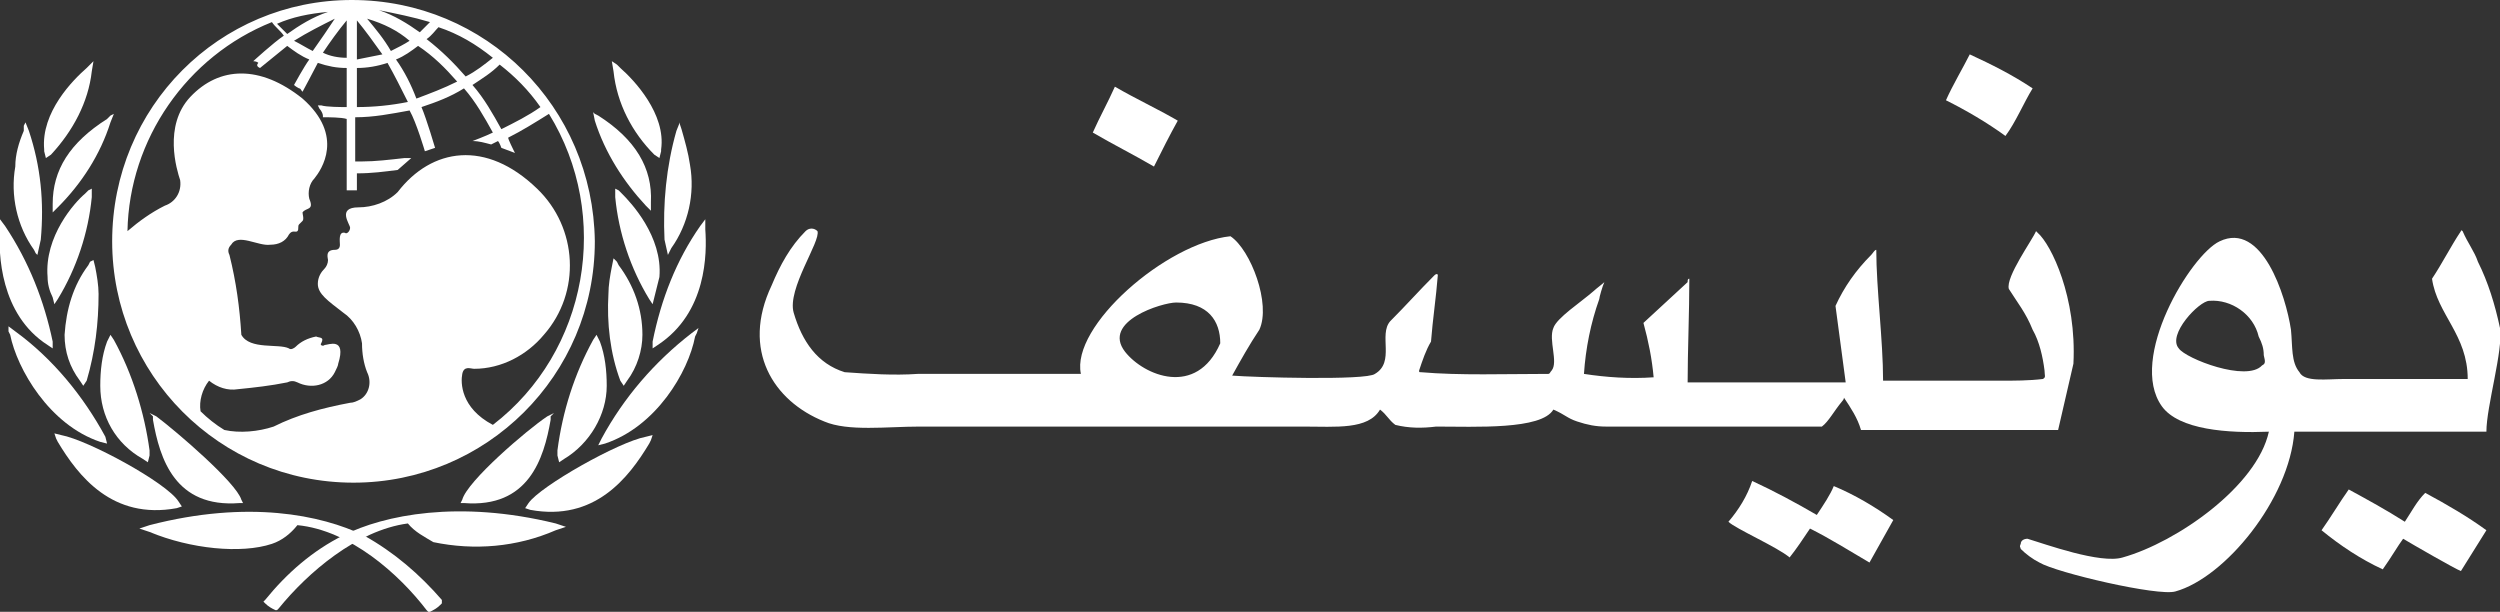
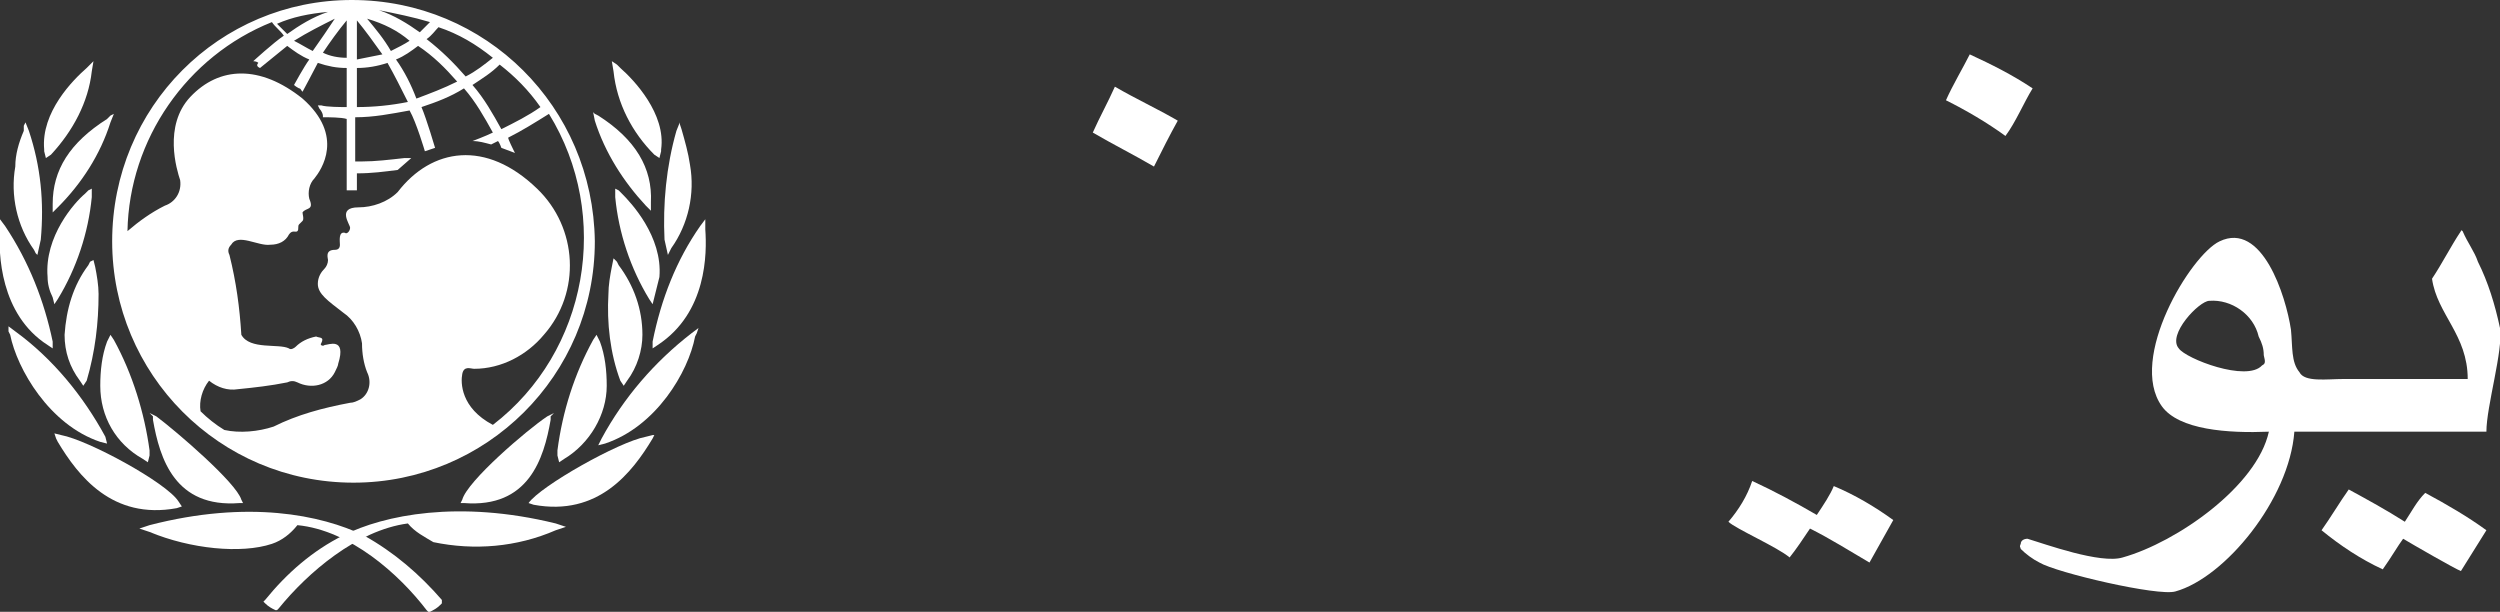
<svg xmlns="http://www.w3.org/2000/svg" version="1.1" id="Layer_1" x="0px" y="0px" viewBox="0 0 147.1 36" style="enable-background:new 0 0 147.1 36;" xml:space="preserve">
  <rect x="0" y="0" width="147.1" height="36" fill="#333333" stroke="none" />
  <style type="text/css">
	.st0{fill:#FFFFFF;}
</style>
  <path class="st0" d="M29,25c-1.9-1-1.9-2.5-1.8-3s0.5-0.3,0.7-0.3c1.6,0,3.1-0.8,4.1-2c2.2-2.5,2-6.3-0.4-8.6  c-3-2.9-6.2-2.4-8.2,0.2c-0.6,0.6-1.5,0.9-2.3,0.9c-1.3,0-0.5,1-0.5,1.2s-0.2,0.4-0.3,0.3c-0.4-0.1-0.3,0.5-0.3,0.7  s-0.1,0.3-0.3,0.3c-0.6,0-0.4,0.5-0.4,0.6c0,0.2-0.1,0.4-0.2,0.5c-0.2,0.2-0.4,0.5-0.4,0.9c0,0.6,0.6,1,1.5,1.7  c0.6,0.4,1,1.1,1.1,1.8c0,0.6,0.1,1.2,0.3,1.7c0.3,0.6,0.1,1.3-0.4,1.6c-0.2,0.1-0.4,0.2-0.6,0.2c-1.6,0.3-3.1,0.7-4.5,1.4  c-0.9,0.3-2,0.4-2.9,0.2c-0.5-0.3-1-0.7-1.4-1.1c-0.1-0.6,0.1-1.3,0.5-1.8c0.5,0.4,1.1,0.6,1.7,0.5c1-0.1,1.9-0.2,2.9-0.4  c0.2-0.1,0.4-0.1,0.6,0c0.8,0.4,1.8,0.2,2.2-0.6c0.1-0.2,0.2-0.4,0.2-0.5c0.5-1.6-0.6-1.1-0.8-1.1c-0.1,0.1-0.3,0-0.2-0.1  c0.2-0.4-0.1-0.3-0.3-0.4c-0.5,0.1-0.9,0.3-1.2,0.6c-0.1,0.1-0.3,0.2-0.4,0.1c-0.6-0.3-2.3,0.1-2.8-0.8c-0.1-1.6-0.3-3.1-0.7-4.7  c-0.1-0.2-0.1-0.4,0.1-0.6c0.4-0.7,1.6,0.1,2.3,0c0.5,0,0.9-0.2,1.1-0.6c0.2-0.3,0.4-0.1,0.5-0.2c0.1-0.1,0-0.3,0.1-0.4  c0.1-0.1,0.1-0.1,0.2-0.2c0.1-0.1,0-0.4,0-0.5c0.2-0.3,0.7-0.1,0.4-0.8c-0.1-0.4,0-0.9,0.3-1.2c0.4-0.5,1.8-2.5-0.7-4.7  c-2.5-2-4.9-1.9-6.6-0.1c-1.6,1.7-0.8,4.3-0.6,4.9c0.1,0.7-0.3,1.3-0.9,1.5c-0.8,0.4-1.5,0.9-2.2,1.5C7.6,8.2,11,3.3,16,1.3  c0.2,0.3,0.5,0.5,0.7,0.8c-0.6,0.4-1.8,1.5-1.8,1.5s0.2,0,0.3,0.1C15,3.9,15.3,4,15.3,4s1.1-0.9,1.6-1.3c0.4,0.3,0.8,0.6,1.3,0.8  C17.9,3.9,17.3,5,17.3,5s0.1,0.1,0.3,0.2c0.1,0,0.1,0.1,0.2,0.2c0,0,0.7-1.3,0.9-1.7C19.3,3.9,19.8,4,20.4,4v2.3  c-0.3,0-1.2,0-1.5-0.1h-0.2l0.1,0.2C18.9,6.5,19,6.7,19,6.8v0.1h0.1c0.2,0,1,0,1.3,0.1v4.2H21v-1c0.9,0,1.6-0.1,2.4-0.2l0,0l0.8-0.7  h-0.4c-0.9,0.1-1.7,0.2-2.5,0.2c0,0-0.3,0-0.4,0V6.9c1.1,0,2.1-0.2,3.2-0.4C24.5,7.2,25,8.9,25,8.9l0.6-0.2c0,0-0.5-1.7-0.8-2.4  c0.9-0.3,1.7-0.6,2.5-1.1C28,6,28.5,6.9,29,7.8c-0.4,0.2-1.2,0.5-1.2,0.5c0.4,0,0.7,0.1,1.1,0.2c0,0,0.2-0.1,0.4-0.2  c0.1,0.1,0.2,0.4,0.2,0.4L30.3,9l-0.1-0.2c0,0-0.3-0.6-0.3-0.7c0.8-0.4,1.6-0.9,2.4-1.4C36,12.7,34.6,20.7,29,25 M19.3,0.7  C18.4,1,17.6,1.5,16.9,2c-0.2-0.2-0.4-0.4-0.6-0.6C17.2,1,18.2,0.8,19.3,0.7 M18.4,3c-0.4-0.2-0.7-0.4-1.1-0.6  c0.8-0.5,1.6-0.9,2.4-1.3C19.3,1.7,18.9,2.3,18.4,3 M20.4,1.2v2.2c-0.5,0-1-0.1-1.4-0.3C19.4,2.5,19.9,1.8,20.4,1.2 M21,4  c0.6,0,1.2-0.1,1.8-0.3C23.2,4.4,23.6,5.2,24,6c-1,0.2-2,0.3-3,0.3V4z M21,1.2c0.5,0.6,1,1.3,1.5,2c-0.5,0.1-1,0.2-1.5,0.3V1.2z   M24.1,2.4C23.8,2.6,23.4,2.8,23,3c-0.4-0.7-0.9-1.3-1.4-1.9C22.6,1.4,23.4,1.8,24.1,2.4 M25.3,1.3c-0.2,0.2-0.4,0.4-0.6,0.6  c-0.7-0.5-1.5-1-2.4-1.3C23.3,0.8,24.3,1,25.3,1.3 M26.9,4.8c-0.8,0.4-1.6,0.7-2.4,1c-0.3-0.8-0.7-1.6-1.2-2.3  c0.5-0.2,0.9-0.5,1.3-0.8C25.5,3.3,26.2,4,26.9,4.8 M25.8,1.6C27,2,28,2.6,29,3.4c-0.5,0.4-1,0.8-1.6,1.1C26.7,3.7,26,3,25.1,2.3  C25.4,2.1,25.6,1.8,25.8,1.6 M31.8,6.3c-0.7,0.5-1.5,0.9-2.3,1.3c-0.5-0.9-1-1.8-1.7-2.6c0.6-0.4,1.1-0.7,1.6-1.2  C30.3,4.5,31.1,5.3,31.8,6.3 M20.7,0C12.9,0,6.6,6.3,6.6,14.2c0,7.8,6.3,14.2,14.2,14.2c7.8,0,14.2-6.3,14.2-14.2l0,0  C34.9,6.3,28.6,0,20.7,0" />
  <path class="st0" d="M5.3,3.8L5.1,4C4.3,4.7,2.4,6.6,2.6,8.8v0.1l0.1,0.4L3,9.1C4.3,7.7,5.2,6,5.4,4.2l0.1-0.6L5.3,3.8z" />
  <path class="st0" d="M1.4,7.4v0.3C1.1,8.4,0.9,9.1,0.9,9.8C0.6,11.5,1,13.3,2,14.7l0.1,0.2L2.2,15l0.2-0.9c0.2-2.2,0-4.3-0.7-6.4  L1.5,7.2L1.4,7.4z" />
  <path class="st0" d="M0,13.2v0.3c-0.1,1.4,0,5,2.8,6.8l0.3,0.2v-0.4c-0.5-2.4-1.4-4.7-2.8-6.8L0,12.9L0,13.2z" />
  <path class="st0" d="M0.5,19.5l0.1,0.2C1,21.7,2.9,25,5.9,26l0.4,0.1l-0.1-0.4c-1.3-2.4-3.1-4.6-5.3-6.2l-0.4-0.3L0.5,19.5z" />
  <path class="st0" d="M6.5,6.8L6.3,7c-2.2,1.4-3.2,3-3.2,5v0.5l0.3-0.3c1.4-1.4,2.5-3.1,3.1-5l0.2-0.5L6.5,6.8z" />
  <path class="st0" d="M5.2,11.2L5,11.4c-0.6,0.5-2.4,2.5-2.2,4.9c0,0.4,0.1,0.8,0.3,1.2l0.1,0.4l0.2-0.3c1.1-1.8,1.8-3.9,2-6v-0.5  L5.2,11.2z" />
  <path class="st0" d="M5.3,15.4l-0.1,0.2c-0.9,1.2-1.3,2.6-1.4,4.1c0,1,0.3,1.9,0.9,2.7l0.2,0.3l0.2-0.3c0.5-1.7,0.7-3.4,0.7-5.1  c0-0.5-0.1-1.1-0.2-1.6l-0.1-0.4L5.3,15.4z" />
  <path class="st0" d="M6.4,19.9l-0.1,0.2c-0.3,0.8-0.4,1.7-0.4,2.6c0,1.8,0.9,3.4,2.5,4.3l0.3,0.2l0.1-0.4v-0.3  c-0.3-2.2-1-4.5-2.1-6.5l-0.2-0.3L6.4,19.9z" />
  <path class="st0" d="M3.3,25.8L3.4,26c1.2,2,3.2,4.6,7,3.9l0.3-0.1l-0.2-0.3c-0.7-1.1-5.3-3.6-6.9-3.9l-0.4-0.1L3.3,25.8z" />
  <path class="st0" d="M8.8,30.9L8.8,30.9l-0.6,0.2l0.6,0.2c2.4,1,5.4,1.3,7.2,0.7c0.6-0.2,1.1-0.6,1.5-1.1c3.1,0.3,6,2.9,7.6,5  l0.1,0.1h0.1c0.2-0.1,0.4-0.2,0.6-0.4l0.1-0.1l0-0.2c-1.3-1.5-2.8-2.8-4.6-3.8C18.9,30.3,14.6,29.4,8.8,30.9" />
  <path class="st0" d="M9,24.5v0.2c0.4,2.3,1.3,5.2,5.1,4.9h0.2l-0.1-0.2c-0.3-1-3.8-4-5-4.9l-0.4-0.2L9,24.5z" />
  <path class="st0" d="M36,3.6l0.1,0.6c0.2,1.9,1.1,3.6,2.4,4.9l0.3,0.2l0.1-0.4V8.8c0.3-2.1-1.6-4.1-2.4-4.8l-0.2-0.2L36,3.6z" />
  <path class="st0" d="M40,7.2l-0.2,0.5c-0.6,2.1-0.8,4.3-0.7,6.4l0.2,0.9l0.1-0.2l0.1-0.2c1-1.4,1.4-3.2,1.1-4.9  c-0.1-0.7-0.3-1.4-0.5-2.1L40,7.3L40,7.2z" />
  <path class="st0" d="M41.5,12.9l-0.3,0.4c-1.4,2-2.3,4.3-2.8,6.8v0.4l0.3-0.2c2.9-1.9,2.9-5.4,2.8-6.8v-0.3V12.9z" />
  <path class="st0" d="M41.1,19.3l-0.4,0.3c-2.2,1.7-4,3.8-5.3,6.2l-0.2,0.4l0.4-0.1c3-1,4.9-4.2,5.3-6.3l0.1-0.2L41.1,19.3z" />
  <path class="st0" d="M34.9,6.6L35,7.1c0.6,1.9,1.7,3.6,3,5l0.3,0.3v-0.5c0.1-2-0.9-3.7-3.1-5.1L35,6.7L34.9,6.6z" />
  <path class="st0" d="M36.2,11.1v0.5c0.2,2.1,0.9,4.2,2,6l0.2,0.3l0.1-0.4c0.1-0.4,0.2-0.8,0.3-1.2c0.2-2.4-1.7-4.4-2.2-4.9l-0.2-0.2  L36.2,11.1z" />
  <path class="st0" d="M36.1,15.2L36,15.7c-0.1,0.5-0.2,1.1-0.2,1.6c-0.1,1.7,0.1,3.5,0.7,5.1l0.2,0.3l0.2-0.3  c0.6-0.8,0.9-1.8,0.9-2.7c0-1.5-0.5-2.9-1.4-4.1l-0.1-0.2L36.1,15.2z" />
  <path class="st0" d="M35.1,19.7L34.9,20c-1.1,2-1.8,4.2-2.1,6.5v0.3l0.1,0.4l0.3-0.2c1.5-0.9,2.5-2.6,2.5-4.3c0-0.9-0.1-1.8-0.4-2.6  l-0.1-0.2L35.1,19.7z" />
-   <path class="st0" d="M38.4,25.6L38,25.7c-1.6,0.3-6.2,2.9-6.9,3.9l-0.2,0.3l0.3,0.1c3.8,0.7,5.8-1.9,7-3.9l0.1-0.2L38.4,25.6z" />
+   <path class="st0" d="M38.4,25.6L38,25.7c-1.6,0.3-6.2,2.9-6.9,3.9l0.3,0.1c3.8,0.7,5.8-1.9,7-3.9l0.1-0.2L38.4,25.6z" />
  <path class="st0" d="M20.2,31.5c-1.8,0.9-3.3,2.2-4.6,3.8l-0.1,0.1l0.1,0.1c0.2,0.2,0.4,0.3,0.6,0.4h0.1l0.1-0.1  c1.7-2.1,4.6-4.6,7.6-5c0.4,0.5,1,0.8,1.5,1.1c2.4,0.5,4.9,0.3,7.2-0.7l0.6-0.2l-0.6-0.2C27,29.4,22.6,30.3,20.2,31.5" />
  <path class="st0" d="M32.6,24.3l-0.4,0.2c-1.2,0.8-4.7,3.8-5,4.9l-0.1,0.2h0.2c3.8,0.3,4.7-2.6,5.1-4.9v-0.2L32.6,24.3z" />
  <path class="st0" d="M119.6,5.2c-1.2-0.8-2.4-1.4-3.7-2c-0.4,0.8-1,1.8-1.4,2.7c1.2,0.6,2.4,1.3,3.5,2.1  C118.6,7.2,119.1,6,119.6,5.2" />
  <path class="st0" d="M69.3,7.1c-1.2-0.7-2.5-1.3-3.7-2c-0.4,0.9-0.9,1.8-1.3,2.7c1.2,0.7,2.4,1.3,3.6,2C68.4,8.8,68.8,8,69.3,7.1" />
-   <path class="st0" d="M66.2,20.7c-1.4-1.8,2.2-2.9,3-2.9c1.9,0,2.6,1.1,2.6,2.4C70.4,23.4,67.3,22.1,66.2,20.7 M108.4,23.6  c0,0,0.1-0.1,0.1-0.2c0.4,0.6,0.8,1.2,1,1.9h11.6c0.3-1.3,0.6-2.6,0.9-3.9c0.2-3.9-1.3-7-2.1-7.7l-0.1-0.1c-0.2,0.5-1.8,2.7-1.6,3.4  c0.5,0.8,1,1.4,1.4,2.4c0.4,0.7,0.6,1.6,0.7,2.4c0,0.3,0.1,0.4-0.1,0.5c-0.8,0.1-1.7,0.1-2.5,0.1h-6.9c0-2.4-0.4-5.4-0.4-7.7  c-0.1,0-0.2,0.2-0.3,0.3c-0.9,0.9-1.6,1.9-2.1,3c0.2,1.5,0.4,3,0.6,4.5h-9.3c0-1.8,0.1-4.1,0.1-6.1c-0.1,0-0.1,0.1-0.1,0.2L96.7,19  c0.3,1.1,0.5,2.1,0.6,3.2c-1.4,0.1-2.8,0-4.1-0.2c0.1-1.5,0.4-3,0.9-4.4c0-0.1,0.2-0.8,0.3-1c-0.1,0.1-0.5,0.4-0.6,0.5  c-0.8,0.7-2.2,1.6-2.4,2.2c-0.3,0.7,0.3,2-0.1,2.5c-0.1,0.1-0.1,0.2-0.2,0.2c-2.5,0-5.2,0.1-7.5-0.1c-0.1,0-0.1,0-0.1-0.1  c0.2-0.6,0.4-1.2,0.7-1.7c0.1-1.3,0.3-2.6,0.4-3.9c0-0.1-0.1-0.1-0.2,0c-0.9,0.9-1.7,1.8-2.6,2.7c-0.7,0.8,0.3,2.4-0.9,3.1  c-0.5,0.4-7.2,0.2-8.4,0.1c0.5-0.9,1-1.8,1.6-2.7c0.7-1.5-0.5-4.7-1.7-5.5c-3.8,0.4-9.4,5.3-8.8,8.1H54c-1.4,0.1-2.9,0-4.3-0.1  c-1.6-0.5-2.5-1.8-3-3.5c-0.4-1.4,1.6-4.2,1.4-4.8c-0.2-0.2-0.5-0.2-0.7,0l0,0c-0.9,0.9-1.5,2-2,3.2c-1.8,3.8,0.1,6.8,3.1,8  c1.4,0.6,3.7,0.3,5.6,0.3h22.6c1.9,0,3.8,0.2,4.5-1c0.4,0.3,0.5,0.6,0.9,0.9c0.8,0.2,1.6,0.2,2.4,0.1c2.3,0,6.2,0.2,6.9-1  c0.7,0.3,0.8,0.5,1.4,0.7s1.1,0.3,1.7,0.3h12.7C107.6,24.8,107.9,24.2,108.4,23.6" />
  <path class="st0" d="M133.1,21.5c-0.9,1-4.5-0.4-4.9-1c-0.7-0.8,1.2-2.8,1.8-2.8c1.3-0.1,2.6,0.8,2.9,2.1c0.2,0.4,0.3,0.7,0.3,1.1  C133.3,21.3,133.3,21.4,133.1,21.5 M147.1,19.3c-0.3-1.4-0.7-2.7-1.3-3.9c-0.2-0.6-0.6-1.1-0.9-1.8c0,0-0.1-0.1-0.1,0  c-0.6,0.9-1.1,1.9-1.7,2.8c0.3,2.1,2.1,3.3,2.1,5.9h-7.3c-1,0-2.3,0.2-2.6-0.4c-0.5-0.6-0.4-1.5-0.5-2.5c-0.3-2-1.7-6.4-4.2-5.2  c-1.7,0.8-5.4,6.9-3.4,9.7c1,1.4,3.9,1.6,6.3,1.5l0,0c-0.7,3.2-5.4,6.5-8.6,7.4c-1.3,0.4-4.6-0.8-5.6-1.1c-0.2,0-0.4,0.1-0.4,0.3  l0,0c-0.1,0.2,0,0.2,0,0.3c0.3,0.3,0.7,0.6,1.1,0.8c1,0.6,7,2,8,1.7c2.9-0.8,6.7-5.4,7-9.4h11.3C146.3,23.9,147.3,20.6,147.1,19.3" />
  <path class="st0" d="M106.9,30.3c-1.2-0.7-2.5-1.4-3.8-2c-0.3,0.9-0.8,1.7-1.4,2.4c0.4,0.4,2.9,1.5,3.6,2.1c0.4-0.5,0.8-1.1,1.2-1.7  c1.2,0.6,2.3,1.3,3.5,2c0.4-0.7,1-1.8,1.4-2.5c-1.1-0.8-2.3-1.5-3.5-2C107.7,29.1,107.3,29.7,106.9,30.3" />
  <path class="st0" d="M141.5,30.7c-1.1-0.7-2.2-1.3-3.3-1.9c-0.5,0.7-1.1,1.7-1.6,2.4c1.1,0.9,2.3,1.7,3.6,2.3  c0.5-0.7,0.9-1.4,1.2-1.8c0.5,0.3,3.1,1.8,3.4,1.9c0.5-0.8,1-1.6,1.5-2.4c-1.1-0.8-2.3-1.5-3.6-2.2  C142.2,29.5,141.9,30.1,141.5,30.7" />
  <polygon class="st0" points="117.1,0.3 117.1,0.3 117.1,0.3 " />
</svg>